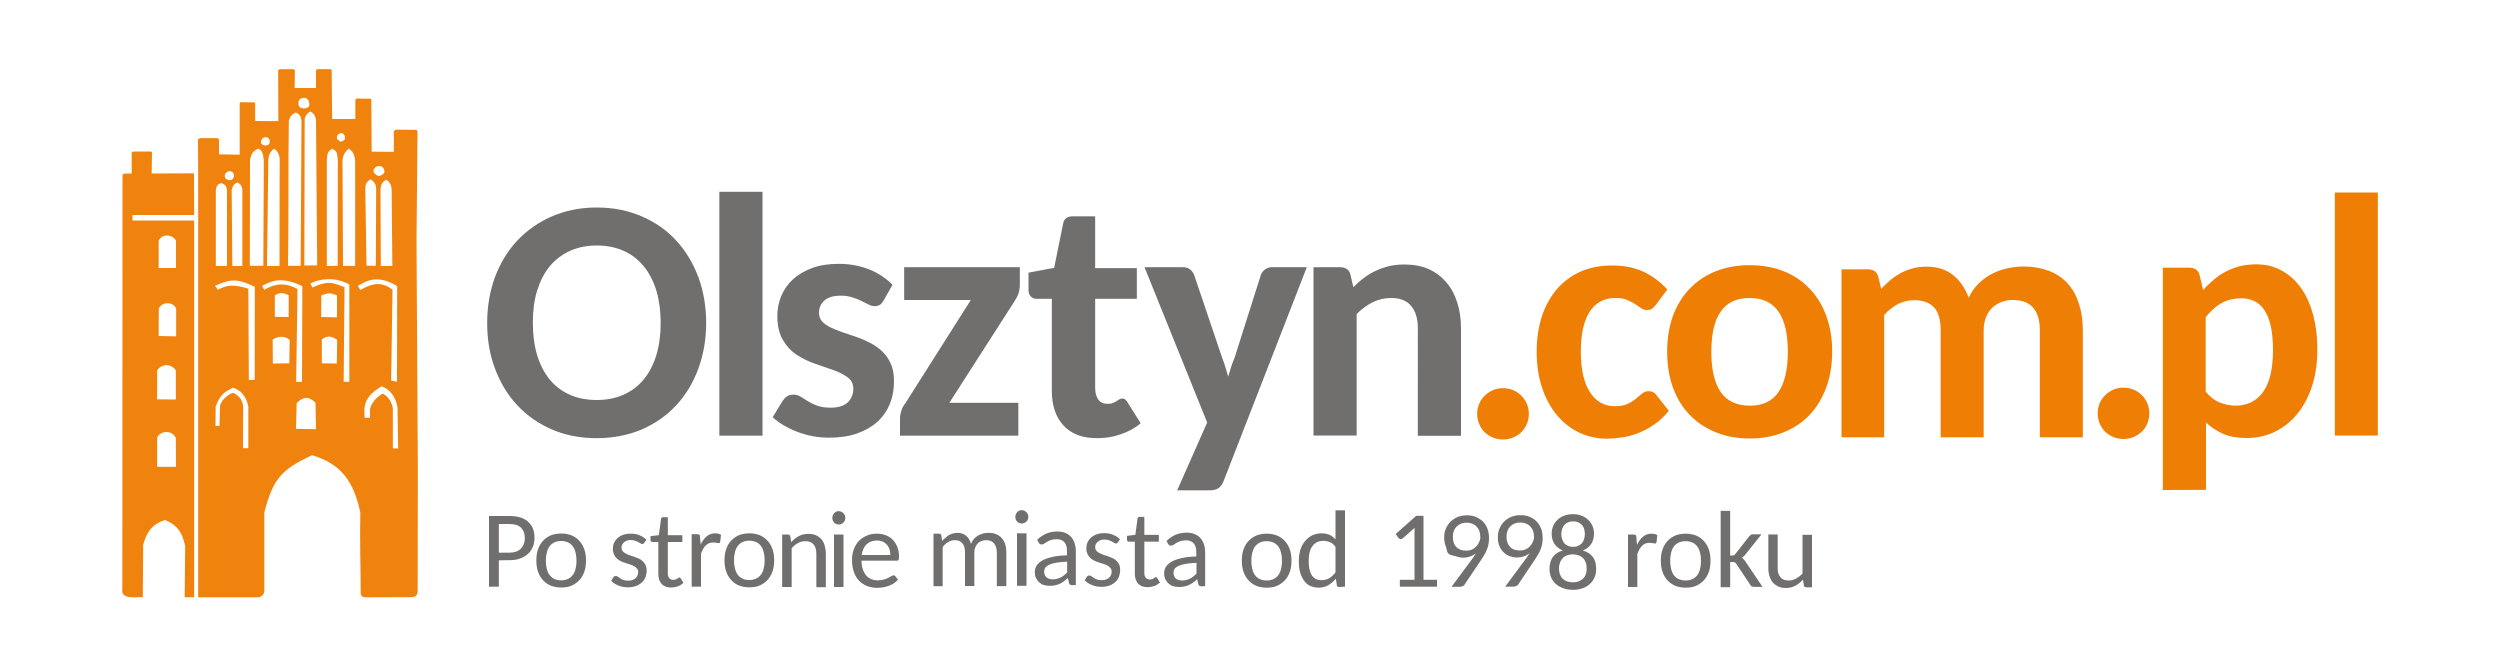
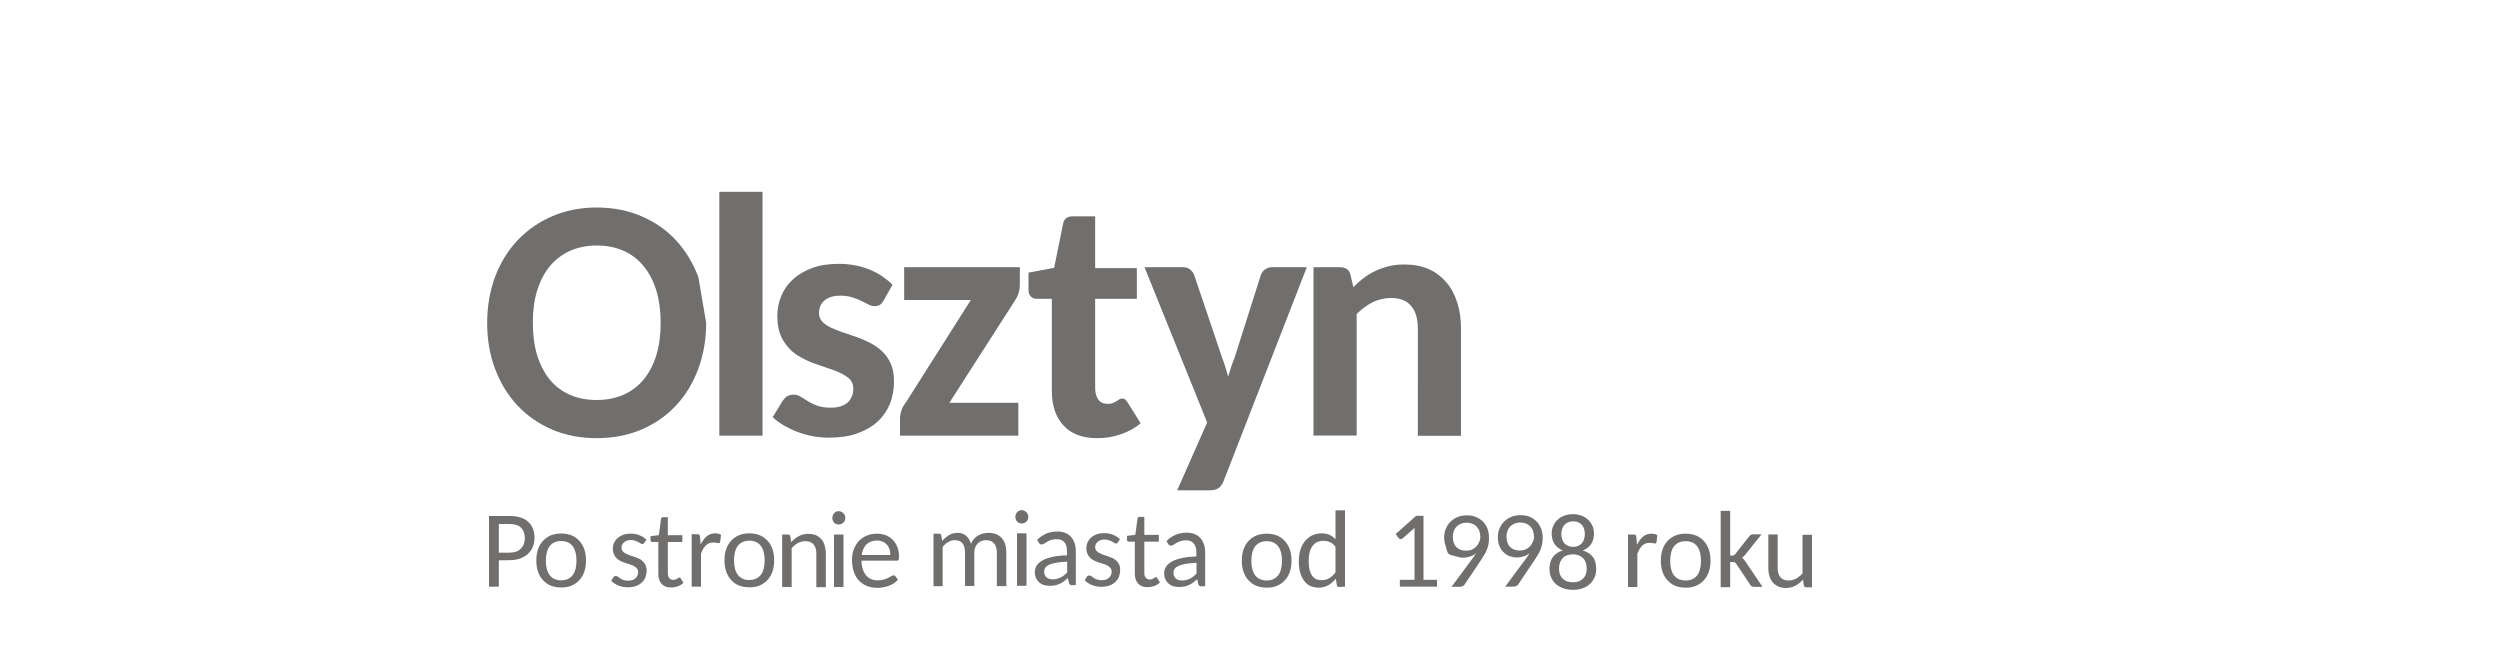
<svg xmlns="http://www.w3.org/2000/svg" id="Warstwa_1" x="0px" y="0px" viewBox="0 0 150 40" xml:space="preserve">
  <g>
    <g>
-       <path fill="#706F6E" d="M78.81,26.14V16.03h1.59c0.16,0,0.3,0.04,0.41,0.11c0.11,0.08,0.18,0.19,0.22,0.35l0.17,0.74   c0.2-0.2,0.41-0.39,0.63-0.55c0.22-0.17,0.45-0.31,0.71-0.43c0.25-0.12,0.52-0.21,0.8-0.28c0.28-0.07,0.59-0.1,0.93-0.1   c0.55,0,1.03,0.09,1.46,0.28c0.42,0.19,0.77,0.46,1.06,0.8c0.29,0.34,0.5,0.74,0.65,1.22c0.15,0.47,0.22,0.98,0.22,1.54v6.44   h-2.59V19.7c0-0.58-0.13-1.02-0.4-1.34c-0.26-0.32-0.66-0.48-1.19-0.48c-0.39,0-0.76,0.08-1.11,0.25   c-0.34,0.17-0.67,0.41-0.97,0.71v7.29H78.81z M73.41,28.88c-0.07,0.18-0.17,0.31-0.29,0.4c-0.12,0.09-0.3,0.14-0.54,0.14h-1.95   l1.8-4.07l-3.76-9.32h2.27c0.21,0,0.37,0.05,0.47,0.14c0.11,0.09,0.19,0.2,0.24,0.33l1.69,5c0.07,0.18,0.14,0.37,0.19,0.55   c0.06,0.18,0.11,0.37,0.16,0.55c0.06-0.19,0.11-0.38,0.17-0.56c0.06-0.19,0.13-0.37,0.21-0.56l1.58-4.98   c0.05-0.14,0.14-0.25,0.26-0.34c0.13-0.09,0.27-0.13,0.43-0.13h2.07L73.41,28.88z M65.83,26.29c-0.88,0-1.55-0.25-2.02-0.76   c-0.47-0.51-0.7-1.2-0.7-2.08v-5.52h-0.92c-0.14,0-0.25-0.05-0.34-0.14c-0.1-0.09-0.14-0.23-0.14-0.4v-1.03l1.54-0.29l0.54-2.67   c0.06-0.28,0.25-0.42,0.57-0.42h1.35v3.11h2.5v1.84h-2.5v5.35c0,0.3,0.07,0.53,0.19,0.7c0.13,0.17,0.31,0.25,0.55,0.25   c0.13,0,0.24-0.01,0.32-0.05c0.09-0.03,0.16-0.07,0.22-0.11c0.06-0.04,0.12-0.08,0.17-0.11c0.05-0.03,0.1-0.05,0.17-0.05   c0.07,0,0.14,0.02,0.18,0.06c0.05,0.04,0.1,0.1,0.15,0.18l0.78,1.25c-0.35,0.29-0.75,0.51-1.21,0.66   C66.78,26.22,66.31,26.29,65.83,26.29z M61.19,17.09c0,0.19-0.03,0.37-0.09,0.54c-0.06,0.17-0.14,0.31-0.22,0.43l-3.92,6.11h4.14   v1.97H54v-1.07c0-0.11,0.03-0.26,0.08-0.43c0.05-0.17,0.14-0.32,0.25-0.46L58.25,18h-4v-1.97h6.94V17.09z M53,18.06   c-0.07,0.11-0.14,0.19-0.22,0.24c-0.08,0.04-0.17,0.07-0.29,0.07c-0.12,0-0.25-0.03-0.38-0.1c-0.13-0.07-0.28-0.14-0.44-0.22   c-0.16-0.08-0.34-0.15-0.54-0.21c-0.21-0.07-0.44-0.1-0.7-0.1c-0.41,0-0.72,0.09-0.95,0.28c-0.22,0.18-0.34,0.43-0.34,0.75   c0,0.21,0.07,0.39,0.19,0.52s0.3,0.26,0.51,0.36c0.22,0.1,0.46,0.2,0.72,0.29c0.27,0.09,0.55,0.18,0.83,0.28   c0.29,0.1,0.56,0.22,0.83,0.36c0.27,0.14,0.51,0.31,0.72,0.51c0.21,0.2,0.38,0.45,0.51,0.74c0.13,0.29,0.19,0.64,0.19,1.05   c0,0.49-0.08,0.94-0.25,1.36c-0.17,0.41-0.42,0.77-0.75,1.07c-0.33,0.3-0.74,0.53-1.22,0.7c-0.49,0.17-1.05,0.25-1.69,0.25   c-0.33,0-0.65-0.03-0.97-0.09c-0.32-0.06-0.63-0.15-0.92-0.26c-0.29-0.11-0.56-0.24-0.82-0.39c-0.25-0.15-0.47-0.31-0.66-0.49   l0.6-0.98c0.08-0.11,0.16-0.21,0.26-0.27c0.1-0.07,0.24-0.1,0.4-0.1c0.15,0,0.29,0.04,0.42,0.12c0.13,0.08,0.28,0.17,0.43,0.27   c0.16,0.1,0.34,0.19,0.56,0.27c0.22,0.08,0.49,0.12,0.81,0.12c0.25,0,0.46-0.03,0.63-0.09c0.17-0.06,0.31-0.14,0.42-0.25   c0.1-0.1,0.18-0.23,0.23-0.36s0.08-0.27,0.08-0.42c0-0.3-0.11-0.53-0.34-0.7c-0.22-0.16-0.5-0.31-0.84-0.43   c-0.34-0.12-0.71-0.25-1.1-0.38c-0.39-0.13-0.75-0.31-1.1-0.53c-0.34-0.22-0.62-0.52-0.84-0.89c-0.22-0.37-0.34-0.85-0.34-1.46   c0-0.42,0.08-0.82,0.24-1.2c0.16-0.38,0.39-0.71,0.7-0.99c0.31-0.29,0.7-0.51,1.15-0.68c0.46-0.17,0.99-0.25,1.61-0.25   c0.33,0,0.65,0.03,0.97,0.09c0.31,0.06,0.61,0.15,0.88,0.26c0.27,0.11,0.53,0.25,0.75,0.4c0.23,0.16,0.43,0.32,0.61,0.51L53,18.06   z M45.75,11.51v14.63h-2.59V11.51H45.75z M39.64,19.37c0-0.72-0.09-1.37-0.26-1.94c-0.18-0.57-0.43-1.06-0.76-1.46   c-0.33-0.4-0.73-0.71-1.2-0.92c-0.47-0.21-1.01-0.32-1.61-0.32c-0.6,0-1.13,0.11-1.61,0.32c-0.47,0.22-0.88,0.52-1.21,0.92   c-0.33,0.4-0.58,0.89-0.76,1.46c-0.18,0.57-0.26,1.22-0.26,1.94c0,0.73,0.09,1.38,0.26,1.95c0.18,0.57,0.43,1.06,0.76,1.46   c0.33,0.4,0.73,0.7,1.21,0.91C34.68,23.9,35.21,24,35.81,24c0.6,0,1.13-0.11,1.61-0.32c0.47-0.21,0.87-0.51,1.2-0.91   c0.33-0.4,0.58-0.88,0.76-1.46C39.55,20.75,39.64,20.1,39.64,19.37z M42.37,19.37c0,0.99-0.16,1.91-0.47,2.75   c-0.31,0.84-0.75,1.58-1.33,2.2c-0.57,0.62-1.27,1.1-2.07,1.45c-0.81,0.34-1.71,0.52-2.69,0.52c-0.98,0-1.88-0.17-2.69-0.52   c-0.81-0.35-1.5-0.83-2.08-1.45c-0.58-0.62-1.02-1.35-1.34-2.2c-0.32-0.84-0.47-1.76-0.47-2.75c0-0.98,0.16-1.9,0.47-2.75   c0.32-0.84,0.76-1.57,1.34-2.19c0.58-0.61,1.27-1.1,2.08-1.45c0.81-0.35,1.7-0.53,2.69-0.53c0.98,0,1.88,0.18,2.69,0.53   c0.81,0.35,1.5,0.83,2.07,1.45c0.57,0.62,1.01,1.35,1.33,2.19C42.21,17.47,42.37,18.39,42.37,19.37z" />
+       <path fill="#706F6E" d="M78.81,26.14V16.03h1.59c0.16,0,0.3,0.04,0.41,0.11c0.11,0.08,0.18,0.19,0.22,0.35l0.17,0.74   c0.2-0.2,0.41-0.39,0.63-0.55c0.22-0.17,0.45-0.31,0.71-0.43c0.25-0.12,0.52-0.21,0.8-0.28c0.28-0.07,0.59-0.1,0.93-0.1   c0.55,0,1.03,0.09,1.46,0.28c0.42,0.19,0.77,0.46,1.06,0.8c0.29,0.34,0.5,0.74,0.65,1.22c0.15,0.47,0.22,0.98,0.22,1.54v6.44   h-2.59V19.7c0-0.58-0.13-1.02-0.4-1.34c-0.26-0.32-0.66-0.48-1.19-0.48c-0.39,0-0.76,0.08-1.11,0.25   c-0.34,0.17-0.67,0.41-0.97,0.71v7.29H78.81z M73.41,28.88c-0.07,0.18-0.17,0.31-0.29,0.4c-0.12,0.09-0.3,0.14-0.54,0.14h-1.95   l1.8-4.07l-3.76-9.32h2.27c0.21,0,0.37,0.05,0.47,0.14c0.11,0.09,0.19,0.2,0.24,0.33l1.69,5c0.07,0.18,0.14,0.37,0.19,0.55   c0.06,0.18,0.11,0.37,0.16,0.55c0.06-0.19,0.11-0.38,0.17-0.56c0.06-0.19,0.13-0.37,0.21-0.56l1.58-4.98   c0.05-0.14,0.14-0.25,0.26-0.34c0.13-0.09,0.27-0.13,0.43-0.13h2.07L73.41,28.88z M65.83,26.29c-0.88,0-1.55-0.25-2.02-0.76   c-0.47-0.51-0.7-1.2-0.7-2.08v-5.52h-0.92c-0.14,0-0.25-0.05-0.34-0.14c-0.1-0.09-0.14-0.23-0.14-0.4v-1.03l1.54-0.29l0.54-2.67   c0.06-0.28,0.25-0.42,0.57-0.42h1.35v3.11h2.5v1.84h-2.5v5.35c0,0.3,0.07,0.53,0.19,0.7c0.13,0.17,0.31,0.25,0.55,0.25   c0.13,0,0.24-0.01,0.32-0.05c0.09-0.03,0.16-0.07,0.22-0.11c0.06-0.04,0.12-0.08,0.17-0.11c0.05-0.03,0.1-0.05,0.17-0.05   c0.07,0,0.14,0.02,0.18,0.06c0.05,0.04,0.1,0.1,0.15,0.18l0.78,1.25c-0.35,0.29-0.75,0.51-1.21,0.66   C66.78,26.22,66.31,26.29,65.83,26.29z M61.19,17.09c0,0.19-0.03,0.37-0.09,0.54c-0.06,0.17-0.14,0.31-0.22,0.43l-3.92,6.11h4.14   v1.97H54v-1.07c0-0.11,0.03-0.26,0.08-0.43c0.05-0.17,0.14-0.32,0.25-0.46L58.25,18h-4v-1.97h6.94V17.09z M53,18.06   c-0.07,0.11-0.14,0.19-0.22,0.24c-0.08,0.04-0.17,0.07-0.29,0.07c-0.12,0-0.25-0.03-0.38-0.1c-0.13-0.07-0.28-0.14-0.44-0.22   c-0.16-0.08-0.34-0.15-0.54-0.21c-0.21-0.07-0.44-0.1-0.7-0.1c-0.41,0-0.72,0.09-0.95,0.28c-0.22,0.18-0.34,0.43-0.34,0.75   c0,0.21,0.07,0.39,0.19,0.52s0.3,0.26,0.51,0.36c0.22,0.1,0.46,0.2,0.72,0.29c0.27,0.09,0.55,0.18,0.83,0.28   c0.29,0.1,0.56,0.22,0.83,0.36c0.27,0.14,0.51,0.31,0.72,0.51c0.21,0.2,0.38,0.45,0.51,0.74c0.13,0.29,0.19,0.64,0.19,1.05   c0,0.49-0.08,0.94-0.25,1.36c-0.17,0.41-0.42,0.77-0.75,1.07c-0.33,0.3-0.74,0.53-1.22,0.7c-0.49,0.17-1.05,0.25-1.69,0.25   c-0.33,0-0.65-0.03-0.97-0.09c-0.32-0.06-0.63-0.15-0.92-0.26c-0.29-0.11-0.56-0.24-0.82-0.39c-0.25-0.15-0.47-0.31-0.66-0.49   l0.6-0.98c0.08-0.11,0.16-0.21,0.26-0.27c0.1-0.07,0.24-0.1,0.4-0.1c0.15,0,0.29,0.04,0.42,0.12c0.13,0.08,0.28,0.17,0.43,0.27   c0.16,0.1,0.34,0.19,0.56,0.27c0.22,0.08,0.49,0.12,0.81,0.12c0.25,0,0.46-0.03,0.63-0.09c0.17-0.06,0.31-0.14,0.42-0.25   c0.1-0.1,0.18-0.23,0.23-0.36s0.08-0.27,0.08-0.42c0-0.3-0.11-0.53-0.34-0.7c-0.22-0.16-0.5-0.31-0.84-0.43   c-0.34-0.12-0.71-0.25-1.1-0.38c-0.39-0.13-0.75-0.31-1.1-0.53c-0.34-0.22-0.62-0.52-0.84-0.89c-0.22-0.37-0.34-0.85-0.34-1.46   c0-0.42,0.08-0.82,0.24-1.2c0.16-0.38,0.39-0.71,0.7-0.99c0.31-0.29,0.7-0.51,1.15-0.68c0.46-0.17,0.99-0.25,1.61-0.25   c0.33,0,0.65,0.03,0.97,0.09c0.31,0.06,0.61,0.15,0.88,0.26c0.27,0.11,0.53,0.25,0.75,0.4c0.23,0.16,0.43,0.32,0.61,0.51L53,18.06   z M45.75,11.51v14.63h-2.59V11.51H45.75z M39.64,19.37c0-0.72-0.09-1.37-0.26-1.94c-0.18-0.57-0.43-1.06-0.76-1.46   c-0.33-0.4-0.73-0.71-1.2-0.92c-0.47-0.21-1.01-0.32-1.61-0.32c-0.6,0-1.13,0.11-1.61,0.32c-0.47,0.22-0.88,0.52-1.21,0.92   c-0.33,0.4-0.58,0.89-0.76,1.46c-0.18,0.57-0.26,1.22-0.26,1.94c0,0.73,0.09,1.38,0.26,1.95c0.18,0.57,0.43,1.06,0.76,1.46   c0.33,0.4,0.73,0.7,1.21,0.91C34.68,23.9,35.21,24,35.81,24c0.6,0,1.13-0.11,1.61-0.32c0.47-0.21,0.87-0.51,1.2-0.91   c0.33-0.4,0.58-0.88,0.76-1.46C39.55,20.75,39.64,20.1,39.64,19.37z M42.37,19.37c0,0.99-0.16,1.91-0.47,2.75   c-0.31,0.84-0.75,1.58-1.33,2.2c-0.57,0.62-1.27,1.1-2.07,1.45c-0.81,0.34-1.71,0.52-2.69,0.52c-0.98,0-1.88-0.17-2.69-0.52   c-0.81-0.35-1.5-0.83-2.08-1.45c-0.58-0.62-1.02-1.35-1.34-2.2c-0.32-0.84-0.47-1.76-0.47-2.75c0-0.98,0.16-1.9,0.47-2.75   c0.32-0.84,0.76-1.57,1.34-2.19c0.58-0.61,1.27-1.1,2.08-1.45c0.81-0.35,1.7-0.53,2.69-0.53c0.98,0,1.88,0.18,2.69,0.53   c0.81,0.35,1.5,0.83,2.07,1.45c0.57,0.62,1.01,1.35,1.33,2.19z" />
    </g>
    <g>
-       <path fill="#EF7E04" d="M142.67,11.55v14.58h-2.58V11.55H142.67z M134.5,17.9c-0.48,0-0.89,0.1-1.22,0.29   c-0.33,0.19-0.64,0.47-0.94,0.84v4.47c0.26,0.31,0.54,0.53,0.84,0.65c0.3,0.12,0.62,0.19,0.97,0.19c0.33,0,0.63-0.07,0.91-0.2   c0.27-0.13,0.51-0.33,0.71-0.6c0.19-0.27,0.35-0.61,0.45-1.03c0.1-0.42,0.16-0.91,0.16-1.49c0-0.57-0.05-1.05-0.13-1.44   c-0.09-0.39-0.21-0.72-0.38-0.96c-0.16-0.25-0.36-0.43-0.59-0.54C135.05,17.96,134.79,17.9,134.5,17.9z M129.77,29.4V16.06h1.58   c0.16,0,0.3,0.04,0.41,0.11c0.11,0.08,0.18,0.19,0.22,0.35l0.21,0.88c0.2-0.23,0.42-0.43,0.64-0.62c0.22-0.19,0.46-0.35,0.73-0.49   c0.26-0.14,0.54-0.24,0.84-0.32c0.3-0.07,0.63-0.11,0.98-0.11c0.54,0,1.03,0.11,1.47,0.35c0.45,0.23,0.83,0.56,1.16,1   c0.33,0.44,0.58,0.98,0.76,1.62c0.18,0.64,0.27,1.37,0.27,2.19c0,0.75-0.1,1.45-0.3,2.09c-0.2,0.64-0.49,1.2-0.86,1.67   c-0.37,0.47-0.82,0.84-1.34,1.1c-0.52,0.27-1.11,0.4-1.76,0.4c-0.55,0-1.01-0.08-1.39-0.25c-0.38-0.17-0.72-0.39-1.03-0.68v4.04   L129.77,29.4z M125.86,24.8c0-0.21,0.04-0.41,0.12-0.6c0.08-0.19,0.19-0.35,0.33-0.49c0.14-0.14,0.3-0.24,0.49-0.33   c0.19-0.08,0.39-0.12,0.61-0.12c0.21,0,0.42,0.04,0.61,0.12c0.19,0.08,0.35,0.19,0.49,0.33c0.14,0.13,0.25,0.3,0.33,0.49   c0.08,0.19,0.12,0.39,0.12,0.6c0,0.21-0.04,0.42-0.12,0.61c-0.08,0.19-0.19,0.35-0.33,0.49c-0.14,0.13-0.3,0.24-0.49,0.32   c-0.19,0.08-0.39,0.12-0.61,0.12c-0.22,0-0.42-0.04-0.61-0.12c-0.19-0.08-0.35-0.18-0.49-0.32c-0.14-0.13-0.25-0.3-0.33-0.49   C125.9,25.22,125.86,25.02,125.86,24.8z M110.49,26.23V16.16h1.58c0.16,0,0.3,0.04,0.41,0.11c0.11,0.08,0.18,0.19,0.22,0.35   l0.17,0.71c0.18-0.19,0.37-0.37,0.56-0.53c0.19-0.16,0.4-0.3,0.62-0.42c0.23-0.12,0.46-0.21,0.72-0.28   c0.25-0.07,0.53-0.1,0.83-0.1c0.64,0,1.17,0.17,1.59,0.51c0.42,0.34,0.72,0.79,0.93,1.35c0.16-0.33,0.36-0.62,0.6-0.85   c0.24-0.24,0.51-0.43,0.8-0.58c0.29-0.15,0.6-0.26,0.92-0.33c0.32-0.07,0.64-0.11,0.97-0.11c0.57,0,1.07,0.09,1.52,0.26   c0.44,0.17,0.82,0.42,1.12,0.75c0.3,0.33,0.53,0.73,0.68,1.21c0.16,0.47,0.24,1.01,0.24,1.61v6.42h-2.58v-6.42   c0-1.21-0.54-1.82-1.62-1.82c-0.25,0-0.47,0.04-0.68,0.12c-0.21,0.08-0.39,0.19-0.55,0.34c-0.16,0.15-0.28,0.34-0.38,0.57   c-0.09,0.23-0.14,0.49-0.14,0.79v6.42h-2.58v-6.42c0-0.65-0.14-1.11-0.41-1.39c-0.27-0.28-0.67-0.42-1.18-0.42   c-0.35,0-0.67,0.08-0.97,0.23c-0.3,0.16-0.58,0.38-0.83,0.66v7.34H110.49z M104.99,24.34c0.78,0,1.35-0.27,1.72-0.82   c0.37-0.54,0.56-1.35,0.56-2.41c0-1.06-0.18-1.87-0.56-2.41c-0.37-0.54-0.95-0.82-1.72-0.82c-0.79,0-1.38,0.27-1.75,0.82   c-0.38,0.54-0.56,1.35-0.56,2.41c0,1.06,0.19,1.87,0.56,2.41C103.61,24.06,104.2,24.34,104.99,24.34z M104.99,15.91   c0.74,0,1.41,0.12,2.02,0.36c0.61,0.24,1.13,0.59,1.56,1.04c0.43,0.45,0.77,0.99,1,1.63c0.24,0.64,0.36,1.36,0.36,2.15   c0,0.8-0.12,1.53-0.36,2.17c-0.24,0.64-0.57,1.19-1,1.64c-0.43,0.45-0.95,0.8-1.56,1.04c-0.61,0.25-1.28,0.37-2.02,0.37   c-0.74,0-1.42-0.12-2.03-0.37c-0.61-0.24-1.14-0.59-1.57-1.04c-0.44-0.45-0.77-0.99-1.01-1.64c-0.24-0.64-0.35-1.37-0.35-2.17   c0-0.79,0.12-1.51,0.35-2.15c0.24-0.64,0.58-1.18,1.01-1.63c0.44-0.45,0.96-0.8,1.57-1.04C103.57,16.03,104.24,15.91,104.99,15.91   z M99.36,18.28c-0.07,0.09-0.15,0.17-0.22,0.23c-0.07,0.06-0.18,0.09-0.32,0.09c-0.13,0-0.25-0.03-0.35-0.11   c-0.11-0.07-0.23-0.16-0.37-0.25c-0.14-0.09-0.3-0.17-0.49-0.25c-0.19-0.08-0.42-0.11-0.7-0.11c-0.35,0-0.66,0.08-0.92,0.23   c-0.26,0.15-0.47,0.36-0.64,0.64c-0.17,0.28-0.29,0.62-0.38,1.01c-0.08,0.4-0.12,0.85-0.12,1.34c0,1.05,0.18,1.86,0.54,2.42   c0.36,0.56,0.85,0.85,1.48,0.85c0.33,0,0.6-0.04,0.79-0.14c0.2-0.09,0.36-0.2,0.5-0.31c0.14-0.11,0.26-0.21,0.37-0.31   c0.11-0.1,0.25-0.14,0.4-0.14c0.19,0,0.35,0.08,0.45,0.23l0.75,0.95c-0.27,0.33-0.56,0.6-0.86,0.81c-0.3,0.21-0.62,0.38-0.94,0.51   s-0.64,0.22-0.97,0.27c-0.33,0.05-0.65,0.08-0.97,0.08c-0.57,0-1.1-0.12-1.61-0.35c-0.51-0.24-0.95-0.58-1.33-1.02   c-0.38-0.45-0.69-0.99-0.91-1.64c-0.22-0.64-0.34-1.38-0.34-2.21c0-0.74,0.1-1.42,0.29-2.05c0.2-0.63,0.49-1.17,0.87-1.64   c0.38-0.46,0.86-0.83,1.42-1.09c0.56-0.26,1.22-0.39,1.96-0.39c0.7,0,1.32,0.12,1.86,0.37c0.53,0.25,1.01,0.6,1.44,1.07   L99.36,18.28z M88.63,24.83c0-0.21,0.04-0.41,0.12-0.6c0.08-0.19,0.19-0.35,0.33-0.49c0.14-0.13,0.3-0.24,0.49-0.33   c0.19-0.08,0.39-0.12,0.61-0.12c0.21,0,0.42,0.04,0.61,0.12c0.19,0.08,0.35,0.19,0.49,0.33c0.14,0.14,0.25,0.3,0.33,0.49   c0.08,0.19,0.12,0.39,0.12,0.6c0,0.21-0.04,0.42-0.12,0.61c-0.08,0.19-0.19,0.35-0.33,0.49c-0.14,0.14-0.3,0.24-0.49,0.32   c-0.19,0.08-0.39,0.12-0.61,0.12c-0.22,0-0.42-0.04-0.61-0.12c-0.19-0.08-0.35-0.18-0.49-0.32c-0.14-0.13-0.25-0.3-0.33-0.49   C88.67,25.25,88.63,25.05,88.63,24.83z" />
-     </g>
+       </g>
    <g>
      <path fill="#706F6E" d="M88.82,32.22c0-0.13-0.02-0.25-0.06-0.36c-0.04-0.11-0.1-0.2-0.17-0.27c-0.07-0.08-0.16-0.13-0.26-0.17   c-0.1-0.04-0.21-0.06-0.33-0.06c-0.12,0-0.24,0.02-0.34,0.06c-0.1,0.04-0.19,0.1-0.26,0.17c-0.07,0.07-0.13,0.16-0.17,0.27   c-0.04,0.1-0.06,0.22-0.06,0.34c0,0.27,0.07,0.48,0.21,0.62c0.14,0.15,0.34,0.22,0.58,0.22c0.14,0,0.26-0.02,0.36-0.07   c0.1-0.04,0.19-0.11,0.26-0.18c0.07-0.08,0.13-0.17,0.16-0.26C88.8,32.43,88.82,32.33,88.82,32.22 M88.35,33.51   c0.04-0.06,0.08-0.11,0.11-0.16c0.04-0.05,0.07-0.1,0.1-0.15c-0.1,0.08-0.22,0.15-0.35,0.19c-0.13,0.04-0.27,0.07-0.41,0.07   c-0.16,0-0.3-0.03-0.44-0.08c-0.14-0.05-0.34-0.05-0.45-0.16c-0.11-0.1-0.11-0.31-0.17-0.46c-0.06-0.15-0.09-0.32-0.09-0.52   c0-0.19,0.03-0.36,0.1-0.52c0.07-0.16,0.16-0.3,0.28-0.42c0.12-0.12,0.27-0.21,0.43-0.28c0.17-0.07,0.35-0.1,0.56-0.1   c0.2,0,0.38,0.03,0.54,0.1c0.16,0.07,0.3,0.16,0.42,0.28c0.12,0.12,0.21,0.27,0.27,0.43c0.06,0.17,0.09,0.35,0.09,0.56   c0,0.12-0.01,0.24-0.03,0.35c-0.02,0.11-0.05,0.22-0.09,0.32c-0.04,0.11-0.09,0.21-0.15,0.31s-0.13,0.21-0.2,0.32l-1,1.49   c-0.03,0.04-0.06,0.07-0.11,0.09c-0.05,0.02-0.1,0.04-0.17,0.04h-0.5L88.35,33.51z M83.99,34.79h0.88v-2.86   c0-0.08,0-0.17,0.01-0.26l-0.72,0.63c-0.05,0.04-0.1,0.06-0.15,0.04c-0.05-0.01-0.08-0.04-0.1-0.06l-0.17-0.24l1.23-1.09h0.44   v3.84h0.81v0.41h-2.23V34.79L83.99,34.79z M79.29,34.81c0.18,0,0.33-0.04,0.47-0.12c0.13-0.08,0.26-0.2,0.37-0.35v-1.53   c-0.1-0.14-0.21-0.23-0.33-0.28c-0.12-0.05-0.25-0.08-0.39-0.08c-0.29,0-0.51,0.1-0.66,0.31c-0.16,0.21-0.23,0.51-0.23,0.89   c0,0.2,0.02,0.38,0.05,0.53c0.04,0.15,0.09,0.27,0.15,0.36c0.07,0.09,0.15,0.16,0.24,0.21C79.06,34.79,79.17,34.81,79.29,34.81z    M80.35,35.22c-0.04,0-0.07-0.01-0.1-0.03c-0.03-0.02-0.04-0.05-0.04-0.09l-0.06-0.38c-0.13,0.16-0.28,0.29-0.45,0.39   c-0.17,0.1-0.37,0.15-0.59,0.15c-0.18,0-0.34-0.04-0.49-0.1c-0.15-0.07-0.27-0.17-0.37-0.31c-0.1-0.14-0.18-0.3-0.24-0.5   c-0.06-0.2-0.08-0.43-0.08-0.7c0-0.23,0.03-0.45,0.09-0.65c0.06-0.2,0.15-0.37,0.27-0.52c0.12-0.15,0.26-0.26,0.42-0.35   c0.17-0.08,0.36-0.13,0.57-0.13c0.19,0,0.36,0.03,0.49,0.09c0.14,0.06,0.26,0.16,0.36,0.27v-1.74h0.57v4.58L80.35,35.22   L80.35,35.22z M76,34.83c0.15,0,0.29-0.03,0.4-0.08c0.11-0.05,0.21-0.13,0.29-0.23c0.08-0.1,0.13-0.22,0.17-0.37   c0.04-0.15,0.06-0.31,0.06-0.5c0-0.19-0.02-0.35-0.06-0.5c-0.04-0.15-0.09-0.27-0.17-0.37c-0.08-0.1-0.17-0.18-0.29-0.23   c-0.11-0.05-0.25-0.08-0.4-0.08c-0.16,0-0.29,0.03-0.4,0.08c-0.11,0.05-0.21,0.13-0.29,0.23c-0.08,0.1-0.13,0.22-0.17,0.37   c-0.04,0.15-0.06,0.31-0.06,0.5s0.02,0.35,0.06,0.5c0.04,0.15,0.09,0.27,0.17,0.37c0.08,0.1,0.17,0.18,0.29,0.23   C75.71,34.8,75.85,34.83,76,34.83z M76,32.02c0.23,0,0.44,0.04,0.62,0.11c0.18,0.08,0.34,0.18,0.47,0.33   c0.13,0.14,0.23,0.31,0.3,0.51c0.07,0.2,0.1,0.42,0.1,0.67c0,0.25-0.03,0.47-0.1,0.67c-0.07,0.2-0.17,0.37-0.3,0.51   c-0.13,0.14-0.29,0.25-0.47,0.33c-0.19,0.08-0.39,0.11-0.62,0.11c-0.23,0-0.44-0.04-0.62-0.11c-0.19-0.08-0.34-0.19-0.47-0.33   c-0.13-0.14-0.23-0.31-0.3-0.51c-0.07-0.2-0.1-0.42-0.1-0.67c0-0.25,0.03-0.47,0.1-0.67c0.07-0.2,0.17-0.37,0.3-0.51   c0.13-0.14,0.29-0.25,0.47-0.33C75.57,32.06,75.77,32.02,76,32.02z M70.91,34.83c0.09,0,0.18-0.01,0.26-0.03   c0.08-0.02,0.16-0.05,0.23-0.08c0.07-0.04,0.14-0.08,0.2-0.13c0.06-0.05,0.13-0.11,0.19-0.17v-0.65   c-0.25,0.01-0.47,0.03-0.64,0.06c-0.18,0.03-0.32,0.07-0.43,0.12c-0.11,0.05-0.19,0.11-0.24,0.18c-0.05,0.07-0.07,0.15-0.07,0.23   c0,0.08,0.01,0.15,0.04,0.21c0.03,0.06,0.06,0.11,0.11,0.15c0.04,0.04,0.1,0.06,0.16,0.08C70.77,34.82,70.84,34.83,70.91,34.83z    M72.09,35.18c-0.05,0-0.1-0.01-0.13-0.03c-0.03-0.02-0.05-0.05-0.06-0.11l-0.07-0.29c-0.08,0.08-0.16,0.14-0.24,0.2   c-0.08,0.06-0.16,0.11-0.25,0.15c-0.09,0.04-0.18,0.07-0.28,0.09c-0.1,0.02-0.21,0.03-0.33,0.03c-0.12,0-0.24-0.02-0.34-0.05   c-0.11-0.03-0.2-0.09-0.28-0.16c-0.08-0.07-0.14-0.16-0.19-0.26c-0.05-0.1-0.07-0.23-0.07-0.37c0-0.12,0.03-0.24,0.1-0.36   c0.07-0.11,0.18-0.22,0.33-0.31c0.15-0.09,0.35-0.16,0.6-0.22c0.24-0.06,0.55-0.09,0.9-0.1v-0.24c0-0.25-0.05-0.43-0.16-0.55   c-0.1-0.12-0.26-0.18-0.46-0.18c-0.13,0-0.25,0.02-0.34,0.05c-0.09,0.03-0.17,0.07-0.24,0.11c-0.07,0.04-0.12,0.08-0.17,0.11   c-0.05,0.03-0.1,0.05-0.15,0.05c-0.04,0-0.07-0.01-0.1-0.03c-0.03-0.02-0.05-0.04-0.07-0.07l-0.1-0.18   c0.17-0.17,0.36-0.29,0.56-0.38c0.2-0.08,0.42-0.12,0.67-0.12c0.18,0,0.33,0.03,0.47,0.09c0.14,0.06,0.25,0.14,0.34,0.24   c0.09,0.1,0.16,0.23,0.21,0.38c0.05,0.15,0.07,0.31,0.07,0.49v2.01L72.09,35.18L72.09,35.18z M68.85,35.23   c-0.24,0-0.43-0.07-0.56-0.21c-0.13-0.14-0.2-0.34-0.2-0.6v-1.92h-0.36c-0.03,0-0.06-0.01-0.08-0.03   c-0.02-0.02-0.03-0.05-0.03-0.09v-0.23l0.5-0.06l0.13-0.97c0-0.03,0.02-0.06,0.04-0.08c0.02-0.02,0.05-0.03,0.08-0.03h0.29v1.08   h0.87v0.41h-0.87v1.88c0,0.13,0.03,0.23,0.09,0.29c0.06,0.06,0.14,0.1,0.23,0.1c0.06,0,0.1-0.01,0.14-0.02   c0.04-0.01,0.07-0.03,0.1-0.05c0.03-0.02,0.05-0.04,0.07-0.05c0.02-0.02,0.04-0.02,0.06-0.02c0.02,0,0.03,0,0.05,0.01   c0.01,0.01,0.02,0.02,0.03,0.04l0.17,0.27c-0.1,0.09-0.21,0.16-0.34,0.21C69.13,35.2,68.99,35.23,68.85,35.23z M67.07,32.54   c-0.03,0.05-0.06,0.07-0.12,0.07c-0.03,0-0.07-0.01-0.1-0.04c-0.04-0.02-0.08-0.05-0.14-0.08c-0.05-0.03-0.12-0.05-0.19-0.08   c-0.07-0.02-0.16-0.04-0.26-0.04c-0.08,0-0.16,0.01-0.23,0.04c-0.07,0.02-0.12,0.06-0.17,0.1c-0.05,0.04-0.08,0.09-0.11,0.14   c-0.03,0.06-0.04,0.11-0.04,0.18c0,0.08,0.02,0.15,0.06,0.2c0.04,0.05,0.1,0.1,0.17,0.14c0.07,0.04,0.15,0.07,0.24,0.11   c0.09,0.03,0.18,0.06,0.28,0.09c0.09,0.03,0.19,0.07,0.28,0.11c0.09,0.04,0.17,0.09,0.24,0.16c0.07,0.06,0.13,0.14,0.17,0.23   c0.04,0.09,0.06,0.2,0.06,0.32c0,0.15-0.03,0.28-0.07,0.41c-0.05,0.12-0.12,0.23-0.22,0.32c-0.1,0.09-0.21,0.16-0.35,0.21   c-0.14,0.05-0.3,0.08-0.49,0.08c-0.21,0-0.4-0.04-0.57-0.11c-0.17-0.07-0.31-0.16-0.43-0.28l0.13-0.21   c0.02-0.03,0.04-0.05,0.06-0.06c0.02-0.01,0.05-0.02,0.09-0.02c0.04,0,0.08,0.01,0.12,0.04c0.04,0.03,0.09,0.06,0.14,0.1   c0.05,0.04,0.12,0.07,0.2,0.1c0.08,0.03,0.17,0.04,0.29,0.04c0.1,0,0.18-0.01,0.26-0.04c0.07-0.03,0.13-0.07,0.18-0.11   c0.05-0.05,0.08-0.1,0.11-0.16c0.02-0.06,0.04-0.13,0.04-0.2c0-0.09-0.02-0.16-0.07-0.21c-0.04-0.06-0.1-0.11-0.17-0.15   c-0.07-0.04-0.15-0.08-0.24-0.1c-0.09-0.03-0.18-0.06-0.28-0.09c-0.1-0.03-0.19-0.07-0.28-0.11c-0.09-0.04-0.17-0.1-0.24-0.16   c-0.07-0.07-0.13-0.15-0.17-0.24c-0.04-0.09-0.07-0.21-0.07-0.34c0-0.12,0.02-0.24,0.07-0.35c0.05-0.11,0.12-0.21,0.21-0.29   c0.09-0.08,0.2-0.15,0.34-0.2c0.13-0.05,0.29-0.07,0.46-0.07c0.2,0,0.37,0.03,0.53,0.1c0.16,0.06,0.29,0.15,0.41,0.27L67.07,32.54   z M63.15,34.76c0.09,0,0.18-0.01,0.26-0.03c0.08-0.02,0.16-0.05,0.23-0.08c0.07-0.04,0.14-0.08,0.2-0.13   c0.06-0.05,0.13-0.11,0.19-0.17v-0.65c-0.25,0.01-0.47,0.03-0.64,0.06c-0.18,0.03-0.32,0.07-0.43,0.12   c-0.11,0.05-0.19,0.11-0.24,0.18c-0.05,0.07-0.07,0.15-0.07,0.23c0,0.08,0.01,0.15,0.04,0.21c0.03,0.06,0.06,0.11,0.11,0.15   c0.05,0.04,0.1,0.06,0.16,0.08C63.02,34.75,63.08,34.76,63.15,34.76z M64.33,35.11c-0.05,0-0.1-0.01-0.13-0.03   c-0.03-0.02-0.05-0.05-0.06-0.11l-0.07-0.29c-0.08,0.08-0.16,0.14-0.24,0.2c-0.08,0.06-0.16,0.11-0.25,0.15   c-0.09,0.04-0.18,0.07-0.28,0.09c-0.1,0.02-0.21,0.03-0.33,0.03c-0.12,0-0.24-0.02-0.34-0.05c-0.11-0.03-0.2-0.09-0.28-0.16   c-0.08-0.07-0.14-0.16-0.19-0.26c-0.05-0.1-0.07-0.23-0.07-0.37c0-0.12,0.03-0.24,0.1-0.36c0.07-0.11,0.18-0.22,0.33-0.31   c0.15-0.09,0.35-0.16,0.6-0.22c0.24-0.06,0.55-0.09,0.9-0.1v-0.24c0-0.25-0.05-0.43-0.16-0.55c-0.1-0.12-0.26-0.18-0.46-0.18   c-0.13,0-0.25,0.02-0.34,0.05c-0.09,0.03-0.17,0.07-0.24,0.11c-0.07,0.04-0.12,0.08-0.17,0.11c-0.05,0.03-0.1,0.05-0.15,0.05   c-0.04,0-0.07-0.01-0.1-0.03c-0.03-0.02-0.05-0.04-0.07-0.07l-0.1-0.18c0.17-0.17,0.36-0.29,0.56-0.38   c0.2-0.08,0.42-0.12,0.67-0.12c0.18,0,0.33,0.03,0.47,0.09c0.14,0.06,0.25,0.14,0.34,0.24c0.09,0.1,0.16,0.23,0.21,0.38   c0.05,0.15,0.07,0.31,0.07,0.49v2.01L64.33,35.11L64.33,35.11z M61.7,31.02c0,0.05-0.01,0.1-0.03,0.15   c-0.02,0.05-0.05,0.09-0.09,0.13c-0.04,0.04-0.08,0.06-0.13,0.08c-0.05,0.02-0.1,0.03-0.15,0.03c-0.05,0-0.1-0.01-0.15-0.03   c-0.05-0.02-0.09-0.05-0.12-0.08s-0.06-0.08-0.08-0.13c-0.02-0.05-0.03-0.1-0.03-0.15c0-0.05,0.01-0.11,0.03-0.16   c0.02-0.05,0.05-0.09,0.08-0.13c0.04-0.04,0.08-0.07,0.12-0.09c0.05-0.02,0.1-0.03,0.15-0.03c0.05,0,0.1,0.01,0.15,0.03   c0.05,0.02,0.09,0.05,0.13,0.09c0.04,0.04,0.07,0.08,0.09,0.13C61.69,30.91,61.7,30.96,61.7,31.02z M61.59,32v3.15h-0.57V32H61.59   z M56.01,35.17v-3.15h0.33c0.04,0,0.08,0.01,0.1,0.03c0.02,0.02,0.04,0.05,0.04,0.09l0.05,0.32c0.06-0.07,0.12-0.14,0.19-0.19   c0.06-0.06,0.14-0.11,0.21-0.16c0.08-0.04,0.16-0.08,0.24-0.1c0.09-0.02,0.18-0.04,0.27-0.04c0.22,0,0.39,0.06,0.53,0.18   c0.14,0.12,0.23,0.28,0.29,0.48c0.05-0.12,0.1-0.21,0.18-0.3c0.07-0.08,0.16-0.15,0.25-0.2c0.09-0.05,0.19-0.09,0.29-0.12   c0.1-0.02,0.21-0.04,0.32-0.04c0.34,0,0.61,0.1,0.8,0.31c0.19,0.21,0.28,0.5,0.28,0.88v2.01h-0.57v-2.01   c0-0.25-0.06-0.43-0.17-0.56c-0.11-0.13-0.27-0.19-0.48-0.19c-0.09,0-0.18,0.02-0.27,0.05c-0.08,0.03-0.16,0.08-0.22,0.14   c-0.06,0.06-0.11,0.14-0.15,0.23c-0.04,0.09-0.06,0.2-0.06,0.32v2.01H57.9v-2.01c0-0.25-0.05-0.44-0.16-0.56   c-0.1-0.12-0.26-0.18-0.46-0.18c-0.14,0-0.27,0.04-0.39,0.11c-0.12,0.07-0.23,0.17-0.33,0.3v2.35L56.01,35.17L56.01,35.17z    M52.62,32.43c-0.26,0-0.47,0.08-0.63,0.23c-0.15,0.15-0.25,0.37-0.29,0.64h1.72c0-0.13-0.02-0.24-0.05-0.35   c-0.04-0.11-0.09-0.2-0.16-0.27c-0.07-0.08-0.15-0.14-0.25-0.18C52.86,32.45,52.74,32.43,52.62,32.43z M52.61,32.02   c0.19,0,0.36,0.03,0.53,0.09c0.16,0.06,0.3,0.15,0.42,0.27c0.12,0.12,0.21,0.27,0.28,0.44c0.07,0.17,0.1,0.37,0.1,0.6   c0,0.09-0.01,0.15-0.03,0.18c-0.02,0.03-0.06,0.04-0.11,0.04h-2.11c0,0.2,0.03,0.37,0.08,0.52c0.05,0.15,0.12,0.27,0.2,0.37   c0.09,0.1,0.19,0.17,0.31,0.22c0.12,0.05,0.25,0.07,0.4,0.07c0.14,0,0.26-0.02,0.36-0.05c0.1-0.03,0.19-0.07,0.26-0.1   c0.07-0.04,0.13-0.07,0.18-0.1c0.05-0.03,0.09-0.05,0.13-0.05c0.02,0,0.05,0.01,0.06,0.01c0.02,0.01,0.03,0.02,0.05,0.04   l0.16,0.21c-0.07,0.08-0.16,0.16-0.25,0.22c-0.1,0.06-0.2,0.11-0.31,0.15c-0.11,0.04-0.22,0.07-0.34,0.09   c-0.12,0.02-0.23,0.03-0.35,0.03c-0.22,0-0.42-0.04-0.61-0.11c-0.18-0.07-0.34-0.18-0.48-0.32c-0.13-0.14-0.24-0.32-0.31-0.53   c-0.07-0.21-0.11-0.45-0.11-0.72c0-0.22,0.03-0.42,0.1-0.61c0.07-0.19,0.17-0.36,0.29-0.5c0.13-0.14,0.28-0.25,0.47-0.33   C52.17,32.06,52.38,32.02,52.61,32.02z M50.72,31.08c0,0.05-0.01,0.1-0.03,0.15c-0.02,0.05-0.05,0.09-0.09,0.13   c-0.04,0.04-0.08,0.06-0.13,0.08c-0.05,0.02-0.1,0.03-0.15,0.03c-0.05,0-0.1-0.01-0.15-0.03c-0.05-0.02-0.09-0.05-0.12-0.08   s-0.06-0.08-0.08-0.13c-0.02-0.05-0.03-0.1-0.03-0.15c0-0.05,0.01-0.11,0.03-0.16c0.02-0.05,0.05-0.09,0.08-0.13   c0.04-0.04,0.08-0.07,0.12-0.09c0.05-0.02,0.1-0.03,0.15-0.03s0.1,0.01,0.15,0.03c0.05,0.02,0.09,0.05,0.13,0.09   c0.04,0.04,0.07,0.08,0.09,0.13C50.71,30.97,50.72,31.02,50.72,31.08z M50.61,32.07v3.15h-0.57v-3.15H50.61z M46.93,35.22v-3.15   h0.34c0.04,0,0.07,0.01,0.1,0.03c0.03,0.02,0.04,0.05,0.05,0.09l0.05,0.34c0.14-0.15,0.29-0.27,0.45-0.36   c0.17-0.09,0.36-0.14,0.58-0.14c0.17,0,0.32,0.03,0.45,0.08c0.13,0.06,0.24,0.14,0.33,0.24c0.09,0.1,0.16,0.23,0.2,0.38   s0.07,0.31,0.07,0.49v2.01h-0.57v-2.01c0-0.23-0.05-0.42-0.16-0.55c-0.11-0.13-0.27-0.2-0.49-0.2c-0.16,0-0.31,0.04-0.45,0.11   c-0.14,0.08-0.27,0.18-0.38,0.32v2.32L46.93,35.22L46.93,35.22z M44.96,34.8c0.15,0,0.29-0.03,0.4-0.08   c0.11-0.05,0.21-0.13,0.29-0.23c0.08-0.1,0.13-0.22,0.17-0.37c0.04-0.15,0.06-0.31,0.06-0.5s-0.02-0.35-0.06-0.5   c-0.04-0.15-0.09-0.27-0.17-0.37c-0.08-0.1-0.17-0.18-0.29-0.23c-0.11-0.05-0.25-0.08-0.4-0.08c-0.16,0-0.29,0.03-0.4,0.08   c-0.11,0.05-0.21,0.13-0.29,0.23c-0.08,0.1-0.13,0.22-0.17,0.37c-0.04,0.15-0.06,0.31-0.06,0.5c0,0.19,0.02,0.35,0.06,0.5   c0.04,0.15,0.09,0.27,0.17,0.37c0.08,0.1,0.17,0.18,0.29,0.23C44.67,34.78,44.81,34.8,44.96,34.8z M44.96,32   c0.23,0,0.44,0.04,0.62,0.11c0.18,0.08,0.34,0.19,0.47,0.33c0.13,0.14,0.23,0.31,0.3,0.51c0.07,0.2,0.1,0.42,0.1,0.67   c0,0.25-0.03,0.47-0.1,0.67c-0.07,0.2-0.17,0.37-0.3,0.51c-0.13,0.14-0.29,0.25-0.47,0.33c-0.19,0.08-0.39,0.11-0.62,0.11   c-0.23,0-0.44-0.04-0.62-0.11c-0.19-0.08-0.34-0.18-0.47-0.33c-0.13-0.14-0.23-0.31-0.3-0.51c-0.07-0.2-0.1-0.42-0.1-0.67   c0-0.25,0.03-0.47,0.1-0.67c0.07-0.2,0.17-0.37,0.3-0.51c0.13-0.14,0.29-0.25,0.47-0.33C44.52,32.04,44.73,32,44.96,32z    M41.5,35.2v-3.15h0.33c0.06,0,0.1,0.01,0.13,0.04c0.03,0.02,0.04,0.06,0.04,0.12l0.04,0.46c0.1-0.21,0.22-0.37,0.36-0.49   c0.14-0.12,0.31-0.18,0.51-0.18c0.07,0,0.13,0.01,0.19,0.02c0.06,0.01,0.11,0.04,0.16,0.07l-0.05,0.42   c-0.01,0.05-0.04,0.08-0.09,0.08c-0.03,0-0.07-0.01-0.13-0.02c-0.05-0.01-0.12-0.02-0.18-0.02c-0.1,0-0.18,0.01-0.26,0.04   c-0.07,0.03-0.14,0.07-0.2,0.13c-0.06,0.06-0.11,0.13-0.16,0.21c-0.04,0.08-0.09,0.17-0.13,0.28v1.99L41.5,35.2L41.5,35.2z    M40.26,35.25c-0.24,0-0.43-0.07-0.56-0.21c-0.13-0.14-0.2-0.34-0.2-0.6v-1.92h-0.36c-0.03,0-0.06-0.01-0.08-0.03   c-0.02-0.02-0.03-0.05-0.03-0.09v-0.23l0.5-0.06l0.13-0.97c0-0.03,0.02-0.06,0.04-0.08c0.02-0.02,0.05-0.03,0.08-0.03h0.29v1.08   h0.87v0.41h-0.87v1.88c0,0.13,0.03,0.23,0.09,0.29c0.06,0.07,0.14,0.1,0.23,0.1c0.06,0,0.1-0.01,0.14-0.02   c0.04-0.01,0.07-0.03,0.1-0.05c0.03-0.02,0.05-0.04,0.07-0.05c0.02-0.02,0.04-0.02,0.06-0.02c0.02,0,0.03,0,0.05,0.01   c0.01,0.01,0.02,0.02,0.03,0.04l0.17,0.27c-0.1,0.09-0.21,0.16-0.34,0.21C40.54,35.22,40.41,35.25,40.26,35.25z M38.65,32.57   c-0.03,0.05-0.06,0.07-0.12,0.07c-0.03,0-0.07-0.01-0.1-0.04c-0.04-0.02-0.08-0.05-0.14-0.08c-0.05-0.03-0.12-0.05-0.19-0.08   c-0.07-0.02-0.16-0.04-0.26-0.04c-0.08,0-0.16,0.01-0.23,0.04c-0.07,0.02-0.12,0.06-0.17,0.1c-0.05,0.04-0.08,0.09-0.11,0.14   c-0.03,0.06-0.04,0.11-0.04,0.18c0,0.08,0.02,0.15,0.06,0.2c0.04,0.05,0.1,0.1,0.17,0.14c0.07,0.04,0.15,0.07,0.24,0.11   c0.09,0.03,0.18,0.06,0.28,0.09c0.09,0.03,0.19,0.07,0.28,0.11c0.09,0.04,0.17,0.09,0.24,0.16c0.07,0.06,0.13,0.14,0.17,0.23   c0.04,0.09,0.07,0.2,0.07,0.32c0,0.15-0.03,0.28-0.07,0.41c-0.05,0.12-0.12,0.23-0.22,0.32c-0.1,0.09-0.21,0.16-0.35,0.21   c-0.14,0.05-0.3,0.08-0.49,0.08c-0.21,0-0.4-0.04-0.57-0.11c-0.17-0.07-0.31-0.16-0.43-0.28l0.13-0.21   c0.02-0.03,0.04-0.05,0.06-0.06c0.02-0.01,0.05-0.02,0.09-0.02c0.04,0,0.08,0.01,0.12,0.04c0.04,0.03,0.09,0.06,0.14,0.1   c0.05,0.04,0.12,0.07,0.2,0.1c0.08,0.03,0.17,0.04,0.29,0.04c0.1,0,0.18-0.01,0.26-0.04c0.07-0.03,0.13-0.07,0.18-0.11   c0.05-0.05,0.08-0.1,0.11-0.16c0.02-0.06,0.04-0.13,0.04-0.2c0-0.09-0.02-0.16-0.07-0.21c-0.04-0.06-0.1-0.11-0.17-0.15   c-0.07-0.04-0.15-0.07-0.24-0.1c-0.09-0.03-0.18-0.06-0.28-0.09c-0.1-0.03-0.19-0.07-0.28-0.11c-0.09-0.04-0.17-0.1-0.24-0.16   c-0.07-0.07-0.13-0.15-0.17-0.24c-0.04-0.09-0.07-0.21-0.07-0.34c0-0.12,0.02-0.24,0.07-0.35c0.05-0.11,0.12-0.21,0.21-0.29   c0.09-0.08,0.2-0.15,0.34-0.2c0.13-0.05,0.29-0.07,0.46-0.07c0.2,0,0.37,0.03,0.53,0.1c0.16,0.06,0.29,0.15,0.41,0.27L38.65,32.57   z M33.67,34.82c0.15,0,0.29-0.03,0.4-0.08c0.11-0.05,0.21-0.13,0.29-0.23c0.08-0.1,0.13-0.22,0.17-0.37   c0.04-0.15,0.06-0.31,0.06-0.5s-0.02-0.35-0.06-0.5c-0.04-0.15-0.09-0.27-0.17-0.37c-0.08-0.1-0.17-0.18-0.29-0.23   c-0.11-0.05-0.25-0.08-0.4-0.08c-0.16,0-0.29,0.03-0.4,0.08c-0.11,0.05-0.21,0.13-0.29,0.23c-0.08,0.1-0.13,0.22-0.17,0.37   c-0.04,0.15-0.06,0.31-0.06,0.5c0,0.19,0.02,0.35,0.06,0.5c0.04,0.15,0.09,0.27,0.17,0.37c0.08,0.1,0.17,0.18,0.29,0.23   C33.38,34.79,33.51,34.82,33.67,34.82z M33.67,32.01c0.23,0,0.44,0.04,0.62,0.11c0.18,0.08,0.34,0.18,0.47,0.33   c0.13,0.14,0.23,0.31,0.3,0.51c0.07,0.2,0.1,0.42,0.1,0.67c0,0.25-0.03,0.47-0.1,0.67c-0.07,0.2-0.17,0.37-0.3,0.51   c-0.13,0.14-0.29,0.25-0.47,0.33c-0.18,0.08-0.39,0.11-0.62,0.11c-0.23,0-0.44-0.04-0.62-0.11s-0.34-0.19-0.47-0.33   c-0.13-0.14-0.23-0.31-0.3-0.51c-0.07-0.2-0.1-0.42-0.1-0.67c0-0.25,0.03-0.47,0.1-0.67c0.07-0.2,0.17-0.37,0.3-0.51   c0.13-0.14,0.29-0.25,0.47-0.33C33.23,32.05,33.44,32.01,33.67,32.01z M29.93,33.16h0.63c0.15,0,0.28-0.02,0.4-0.06   c0.12-0.04,0.21-0.1,0.29-0.18c0.08-0.08,0.14-0.17,0.18-0.28c0.04-0.11,0.06-0.23,0.06-0.35c0-0.27-0.08-0.48-0.23-0.63   c-0.15-0.15-0.39-0.22-0.7-0.22h-0.63L29.93,33.16L29.93,33.16z M106.66,32.07v2.01c0,0.24,0.05,0.42,0.16,0.55   c0.11,0.13,0.27,0.2,0.49,0.2c0.16,0,0.31-0.04,0.45-0.11c0.14-0.08,0.27-0.18,0.39-0.31v-2.32h0.57v3.15h-0.34   c-0.04,0-0.07-0.01-0.1-0.03c-0.03-0.02-0.04-0.05-0.05-0.09l-0.05-0.34c-0.14,0.15-0.29,0.27-0.45,0.36   c-0.17,0.09-0.36,0.14-0.58,0.14c-0.17,0-0.32-0.03-0.45-0.09c-0.13-0.06-0.24-0.14-0.33-0.24c-0.09-0.1-0.15-0.23-0.2-0.38   c-0.05-0.15-0.07-0.31-0.07-0.49v-2.01L106.66,32.07L106.66,32.07z M103.81,30.64v2.69h0.13c0.04,0,0.07-0.01,0.1-0.02   c0.03-0.01,0.05-0.04,0.08-0.07l0.84-1.07c0.03-0.03,0.06-0.06,0.09-0.08c0.03-0.02,0.07-0.03,0.12-0.03h0.52l-0.99,1.24   c-0.03,0.03-0.06,0.06-0.09,0.09c-0.03,0.03-0.06,0.05-0.1,0.07c0.04,0.02,0.07,0.05,0.1,0.09c0.03,0.03,0.06,0.07,0.09,0.1   l1.05,1.56h-0.51c-0.05,0-0.08-0.01-0.12-0.02c-0.03-0.02-0.07-0.04-0.09-0.08l-0.86-1.29c-0.03-0.04-0.06-0.07-0.09-0.08   c-0.03-0.01-0.07-0.02-0.13-0.02h-0.14v1.51h-0.57v-4.58H103.81z M101.14,34.83c0.15,0,0.29-0.03,0.4-0.08   c0.11-0.05,0.21-0.13,0.29-0.23c0.08-0.1,0.13-0.22,0.17-0.37c0.04-0.15,0.06-0.31,0.06-0.5c0-0.19-0.02-0.35-0.06-0.5   c-0.04-0.15-0.09-0.27-0.17-0.37c-0.08-0.1-0.17-0.18-0.29-0.23c-0.11-0.05-0.25-0.08-0.4-0.08c-0.15,0-0.29,0.03-0.41,0.08   c-0.11,0.05-0.21,0.13-0.29,0.23c-0.08,0.1-0.13,0.22-0.17,0.37c-0.04,0.15-0.06,0.31-0.06,0.5s0.02,0.35,0.06,0.5   c0.04,0.15,0.09,0.27,0.17,0.37c0.08,0.1,0.17,0.18,0.29,0.23C100.85,34.8,100.99,34.83,101.14,34.83z M101.14,32.02   c0.23,0,0.44,0.04,0.62,0.11c0.18,0.08,0.34,0.18,0.47,0.33c0.13,0.14,0.23,0.31,0.3,0.51c0.07,0.2,0.1,0.42,0.1,0.67   c0,0.25-0.03,0.47-0.1,0.67c-0.07,0.2-0.17,0.37-0.3,0.51c-0.13,0.14-0.29,0.25-0.47,0.33c-0.19,0.08-0.39,0.11-0.62,0.11   s-0.44-0.04-0.62-0.11c-0.19-0.08-0.34-0.19-0.47-0.33c-0.13-0.14-0.23-0.31-0.3-0.51c-0.07-0.2-0.1-0.42-0.1-0.67   c0-0.25,0.03-0.47,0.1-0.67c0.07-0.2,0.17-0.37,0.3-0.51c0.13-0.14,0.29-0.25,0.47-0.33C100.7,32.06,100.91,32.02,101.14,32.02z    M97.68,35.22v-3.15h0.33c0.06,0,0.1,0.01,0.13,0.04c0.03,0.02,0.04,0.06,0.04,0.12l0.04,0.46c0.1-0.21,0.22-0.37,0.36-0.49   c0.14-0.12,0.31-0.18,0.51-0.18c0.07,0,0.13,0.01,0.19,0.02c0.06,0.01,0.11,0.04,0.16,0.07l-0.05,0.42   c-0.01,0.05-0.04,0.08-0.09,0.08c-0.03,0-0.07-0.01-0.13-0.02c-0.06-0.01-0.12-0.02-0.18-0.02c-0.1,0-0.18,0.01-0.26,0.04   c-0.07,0.03-0.14,0.07-0.2,0.13c-0.06,0.06-0.11,0.13-0.16,0.21c-0.04,0.08-0.09,0.17-0.13,0.28v1.99L97.68,35.22L97.68,35.22z    M94.38,32.81c0.13,0,0.24-0.02,0.33-0.07c0.09-0.04,0.17-0.1,0.22-0.17c0.06-0.07,0.1-0.16,0.12-0.25   c0.03-0.1,0.04-0.19,0.04-0.29c0-0.1-0.02-0.2-0.04-0.29c-0.03-0.09-0.07-0.17-0.13-0.24c-0.06-0.07-0.13-0.12-0.22-0.16   c-0.09-0.04-0.19-0.06-0.31-0.06c-0.12,0-0.22,0.02-0.31,0.06c-0.09,0.04-0.16,0.09-0.22,0.16c-0.06,0.07-0.1,0.15-0.13,0.24   c-0.03,0.09-0.05,0.19-0.05,0.29c0,0.1,0.01,0.2,0.04,0.29c0.03,0.1,0.07,0.18,0.12,0.25c0.05,0.07,0.13,0.13,0.22,0.17   C94.14,32.78,94.25,32.81,94.38,32.81z M94.38,34.94c0.13,0,0.24-0.02,0.35-0.06c0.1-0.04,0.19-0.1,0.26-0.17   c0.07-0.07,0.13-0.16,0.16-0.26c0.04-0.1,0.05-0.21,0.05-0.34c0-0.15-0.02-0.28-0.07-0.39c-0.04-0.11-0.1-0.2-0.18-0.26   c-0.07-0.07-0.16-0.12-0.26-0.15c-0.1-0.03-0.21-0.05-0.32-0.05c-0.11,0-0.22,0.02-0.32,0.05c-0.1,0.03-0.19,0.08-0.26,0.15   c-0.07,0.07-0.13,0.16-0.18,0.26c-0.04,0.11-0.07,0.24-0.07,0.39c0,0.12,0.02,0.23,0.05,0.34c0.04,0.1,0.09,0.19,0.16,0.26   c0.07,0.07,0.16,0.13,0.26,0.17C94.13,34.92,94.25,34.94,94.38,34.94z M94.38,35.39c-0.21,0-0.4-0.03-0.57-0.09   c-0.17-0.06-0.32-0.14-0.45-0.25c-0.12-0.11-0.22-0.24-0.29-0.4c-0.07-0.16-0.1-0.33-0.1-0.52c0-0.29,0.07-0.53,0.2-0.71   c0.14-0.18,0.34-0.32,0.6-0.39c-0.22-0.09-0.38-0.22-0.5-0.39c-0.11-0.17-0.17-0.38-0.17-0.62c0-0.16,0.03-0.32,0.09-0.46   c0.06-0.14,0.15-0.27,0.26-0.37c0.11-0.11,0.24-0.19,0.4-0.25c0.16-0.06,0.33-0.09,0.52-0.09c0.19,0,0.36,0.03,0.52,0.09   c0.16,0.06,0.29,0.14,0.4,0.25c0.11,0.11,0.2,0.23,0.26,0.37c0.06,0.14,0.09,0.3,0.09,0.46c0,0.24-0.06,0.45-0.17,0.62   c-0.11,0.17-0.28,0.3-0.5,0.39c0.27,0.08,0.47,0.21,0.6,0.39c0.14,0.18,0.2,0.42,0.2,0.71c0,0.19-0.03,0.37-0.1,0.52   c-0.07,0.16-0.17,0.29-0.29,0.4c-0.12,0.11-0.27,0.2-0.44,0.25C94.78,35.36,94.59,35.39,94.38,35.39z M92.04,32.21   c0-0.13-0.02-0.25-0.06-0.36c-0.04-0.11-0.1-0.2-0.17-0.27c-0.07-0.08-0.16-0.13-0.26-0.17c-0.1-0.04-0.21-0.06-0.33-0.06   c-0.12,0-0.24,0.02-0.34,0.06c-0.1,0.04-0.19,0.1-0.26,0.17c-0.07,0.07-0.13,0.16-0.17,0.27c-0.04,0.1-0.06,0.22-0.06,0.34   c0,0.27,0.07,0.48,0.21,0.62c0.14,0.15,0.34,0.22,0.58,0.22c0.14,0,0.26-0.02,0.36-0.07c0.1-0.04,0.19-0.11,0.26-0.18   c0.07-0.08,0.13-0.17,0.16-0.26C92.02,32.42,92.04,32.31,92.04,32.21z M91.57,33.5c0.04-0.06,0.08-0.11,0.11-0.16   c0.04-0.05,0.07-0.1,0.1-0.15c-0.1,0.08-0.22,0.15-0.35,0.19c-0.13,0.04-0.27,0.07-0.41,0.07c-0.16,0-0.3-0.03-0.44-0.08   c-0.14-0.05-0.26-0.13-0.37-0.24c-0.11-0.1-0.19-0.23-0.25-0.38c-0.06-0.15-0.09-0.32-0.09-0.52c0-0.18,0.03-0.36,0.1-0.52   c0.07-0.16,0.16-0.3,0.28-0.42c0.12-0.12,0.27-0.21,0.43-0.28c0.17-0.07,0.35-0.1,0.56-0.1c0.2,0,0.38,0.03,0.54,0.1   c0.16,0.07,0.3,0.16,0.42,0.28c0.12,0.12,0.2,0.27,0.27,0.43c0.06,0.17,0.09,0.35,0.09,0.56c0,0.12-0.01,0.24-0.03,0.35   c-0.02,0.11-0.05,0.22-0.09,0.32c-0.04,0.11-0.09,0.21-0.15,0.31c-0.06,0.1-0.13,0.21-0.2,0.32l-1,1.49   c-0.03,0.04-0.06,0.07-0.11,0.09c-0.05,0.02-0.1,0.04-0.17,0.04h-0.5L91.57,33.5z M29.93,33.62v1.58h-0.59v-4.24h1.22   c0.26,0,0.48,0.03,0.67,0.09c0.19,0.06,0.35,0.15,0.47,0.27c0.12,0.11,0.22,0.25,0.28,0.41c0.06,0.16,0.09,0.34,0.09,0.54   c0,0.2-0.03,0.38-0.1,0.54c-0.07,0.16-0.16,0.31-0.29,0.42c-0.13,0.12-0.29,0.21-0.47,0.28c-0.19,0.07-0.4,0.1-0.65,0.1   L29.93,33.62z" />
    </g>
    <g>
-       <path fill-rule="evenodd" clip-rule="evenodd" fill="#F0830E" d="M9.43,26.24c0.23-0.42,0.88-0.45,1.12,0.03l0.01,1.74l-1.13,0   C9.43,27.45,9.43,26.8,9.43,26.24 M9.43,22.22c0.29-0.43,0.87-0.39,1.12,0l0,1.75l-1.13-0.01C9.44,23.36,9.43,22.85,9.43,22.22z    M9.53,18.52c0.16-0.43,0.9-0.44,1.04,0.01l0,1.65l-1.05-0.02C9.52,19.62,9.52,19.07,9.53,18.52z M9.52,14.45   c0.17-0.44,0.85-0.41,1.04,0l0,1.63l-1.04,0L9.52,14.45z M12.95,15.96l0-4.56c0.04-0.24,0.08-0.33,0.32-0.42   c0.26,0.08,0.34,0.25,0.35,0.44l0,4.54L12.95,15.96z M23.54,15.96c-0.01-1.52-0.03-3.04-0.04-4.56c-0.01-0.27-0.09-0.47-0.33-0.62   c-0.28,0.16-0.33,0.37-0.34,0.62l0.02,4.56L23.54,15.96z M13.94,15.96L13.9,11.4c0.07-0.24,0.09-0.34,0.34-0.45   c0.16,0.06,0.3,0.22,0.3,0.46l0,4.55L13.94,15.96z M22.55,15.95l0.02-4.53c0.01-0.32-0.08-0.5-0.33-0.66   c-0.32,0.17-0.32,0.38-0.32,0.64l0.07,4.54L22.55,15.95z M13.51,10.67c-0.1-0.24,0.11-0.4,0.29-0.4c0.25,0.03,0.28,0.3,0.19,0.43   C13.89,10.87,13.61,10.83,13.51,10.67z M23.05,10.38c0.05-0.2-0.07-0.43-0.29-0.42c-0.28,0-0.43,0.27-0.31,0.42   C22.7,10.68,22.89,10.53,23.05,10.38z M15.93,8.23c0.25,0,0.3,0.23,0.22,0.4c-0.09,0.14-0.36,0.11-0.44,0.02   C15.59,8.53,15.68,8.24,15.93,8.23z M20.44,7.99c-0.15,0.06-0.21,0.08-0.23,0.26c-0.01,0.12,0.19,0.26,0.26,0.25   c0.06-0.01,0.21-0.12,0.21-0.12C20.74,8.2,20.64,7.95,20.44,7.99z M15.5,8.92c0.21,0.1,0.29,0.26,0.33,0.71l-0.03,6.32l-0.81,0   l0.01-6.33C15.06,9.23,15.18,9.06,15.5,8.92z M20.93,8.91c-0.25,0.22-0.35,0.41-0.38,0.71l0.03,6.33l0.73,0.01   c-0.01-2.11,0.01-4.21,0-6.32C21.26,9.23,21.17,9.09,20.93,8.91z M16.49,17.72c0.25-0.17,0.53-0.18,0.83,0l0,1.3l-0.83-0.01   C16.49,18.58,16.49,18.15,16.49,17.72z M19.28,17.73c0.4-0.17,0.58-0.17,0.94,0l0,1.31l-0.95-0.02L19.28,17.73z M19.31,20.37   c0.26-0.2,0.51-0.27,0.92,0.02l-0.02,1.42l-0.9-0.01C19.31,21.33,19.31,20.85,19.31,20.37z M16.36,20.38   c0.3-0.21,0.7-0.25,1.02,0.01l-0.02,1.41l-0.99,0.01L16.36,20.38z M17.8,24.18c0.46-0.44,0.75-0.37,1.13-0.02l0.03,1.59l-1.2-0.02   L17.8,24.18z M12.9,17.15c0.97-0.45,1.4-0.42,2.39,0.06l-0.01,5.58l-0.35,0.01l-0.03-5.48c-0.86-0.26-1.24-0.24-1.83,0.06   L12.9,17.15z M15.73,17.15c0.56-0.29,1.15-0.59,2.41,0.02l-0.02,5.74l-0.35,0.01l0.08-5.58c-0.57-0.3-1.18-0.44-1.99,0.05   C15.81,17.31,15.77,17.23,15.73,17.15z M18.62,17.01c0.48-0.27,1.47-0.44,2.34,0.06l0,5.84l-0.34,0c0.02-1.89,0.03-3.79,0.05-5.68   c-0.68-0.26-0.97-0.42-1.93,0.02C18.71,17.17,18.67,17.09,18.62,17.01z M21.47,17.15c0.41-0.21,1.06-0.76,2.36,0.01l-0.01,5.75   l-0.35-0.08c0.03-1.82,0.05-3.63,0.08-5.45c-0.59-0.45-1.13-0.45-1.93,0.02L21.47,17.15z M12.93,25.56l0.01-1.17   c0.25-0.67,0.5-0.87,1.04-1.13c0.51,0.17,0.79,0.53,0.92,1.13l0,2.5h-0.32c0-0.85,0.01-1.66,0.01-2.51   c-0.05-0.44-0.29-0.66-0.6-0.81c-0.26,0.05-0.78,0.48-0.79,0.82l-0.03,1.16L12.93,25.56z M21.88,25.07l-0.02-0.42   c0.02-0.77,0.45-1.1,1.03-1.47c0.59,0.2,0.88,0.75,0.96,1.26l0.04,2.47l-0.32-0.01c0-0.76,0-1.51,0-2.27   c0.03-0.2-0.14-0.82-0.62-1.01c-0.33,0.18-0.75,0.62-0.75,1.01l0,0.44L21.88,25.07z M18.21,5.87c0.31-0.03,0.41,0.33,0.32,0.53   c-0.17,0.17-0.64,0.16-0.62-0.19C17.89,6,18.04,5.87,18.21,5.87z M16.1,9.63c0.01-0.32,0.11-0.54,0.35-0.71   c0.22,0.14,0.35,0.42,0.33,0.72l-0.01,6.32l-0.75,0L16.1,9.63z M20.27,9.61c-0.06-0.42-0.01-0.51-0.33-0.69   c-0.34,0.18-0.3,0.42-0.33,0.68l0,6.36l0.65-0.01L20.27,9.61z M18.28,7.13c0.05-0.19,0.12-0.31,0.33-0.44   c0.21,0.07,0.3,0.28,0.35,0.49l0.07,8.74l-0.77,0.01L18.28,7.13z M17.74,6.75c0.23,0.08,0.32,0.25,0.35,0.48l-0.05,8.72l-0.76,0   c0.05-2.9,0-5.8,0.05-8.7C17.41,7,17.43,6.91,17.74,6.75z M11.64,10.4L9.1,10.41l0.02-1.21C9.13,9.14,9.1,9.1,9.04,9.09   c-0.36,0-0.68,0-1.04,0c-0.04,0-0.1,0.03-0.1,0.1v1.22c-0.12,0-0.24,0-0.36,0c-0.15,0-0.19,0.04-0.19,0.17L7.34,35.31   c-0.1,0.61,0.58,0.53,1,0.52h0.23l0.02-3.13c0.15-0.54,0.38-1.22,1.32-1.5c0.53,0.24,0.99,0.52,1.2,1.57l-0.03,3.07l0.57-0.01   v-22.6h-3.7v-0.33h3.7L11.64,10.4L11.64,10.4z M25.06,35.45l0.01-7.34l-0.08-13.65c0.02-2.17,0.04-4.34,0.06-6.51   c0.01-0.14-0.05-0.17-0.17-0.16l-1.08-0.01c-0.12,0.01-0.13,0.03-0.17,0.12l0,1.21L22.3,9.1l-0.02-3.01   c0-0.17,0.01-0.17-0.16-0.17c-0.21,0-0.46,0-0.67-0.01c-0.07,0.01-0.12,0.02-0.13,0.11l0,1.12l-1.39,0L19.9,4.27   c0.01-0.06,0-0.12-0.1-0.12c-0.24,0-0.49,0-0.73,0c-0.09,0-0.11,0.05-0.11,0.12l0,1.01l-1.28,0l0.01-1.01   c0-0.08-0.03-0.12-0.11-0.12c-0.25,0-0.49,0-0.74,0c-0.14,0.01-0.15,0.04-0.15,0.15l0.01,2.97l-1.39-0.01l0-1.04   c0-0.06-0.02-0.08-0.08-0.08c-0.26,0-0.51,0-0.77-0.01c-0.04,0-0.08,0.02-0.08,0.07l0,3.08l-1.24-0.02V8.42   c0-0.1-0.05-0.13-0.14-0.13c-0.3,0-0.64,0-0.93,0c-0.11,0-0.19,0.02-0.19,0.14l0.01,1.97h0v25.44h3.61   c0.17-0.04,0.32-0.11,0.36-0.37l0-4.72c0.53-2.07,1.06-2.58,2.86-3.44c1.35,0.42,2.43,1.14,2.9,3.45   c-0.04,1.6,0.02,3.17,0.02,4.73c0,0.18-0.01,0.34,0.32,0.35l2.8-0.01C24.96,35.79,25.06,35.67,25.06,35.45z" />
-     </g>
+       </g>
  </g>
  <g />
  <g />
  <g />
  <g />
  <g />
  <g />
  <g />
  <g />
  <g />
  <g />
  <g />
  <g />
  <g />
  <g />
  <g />
</svg>